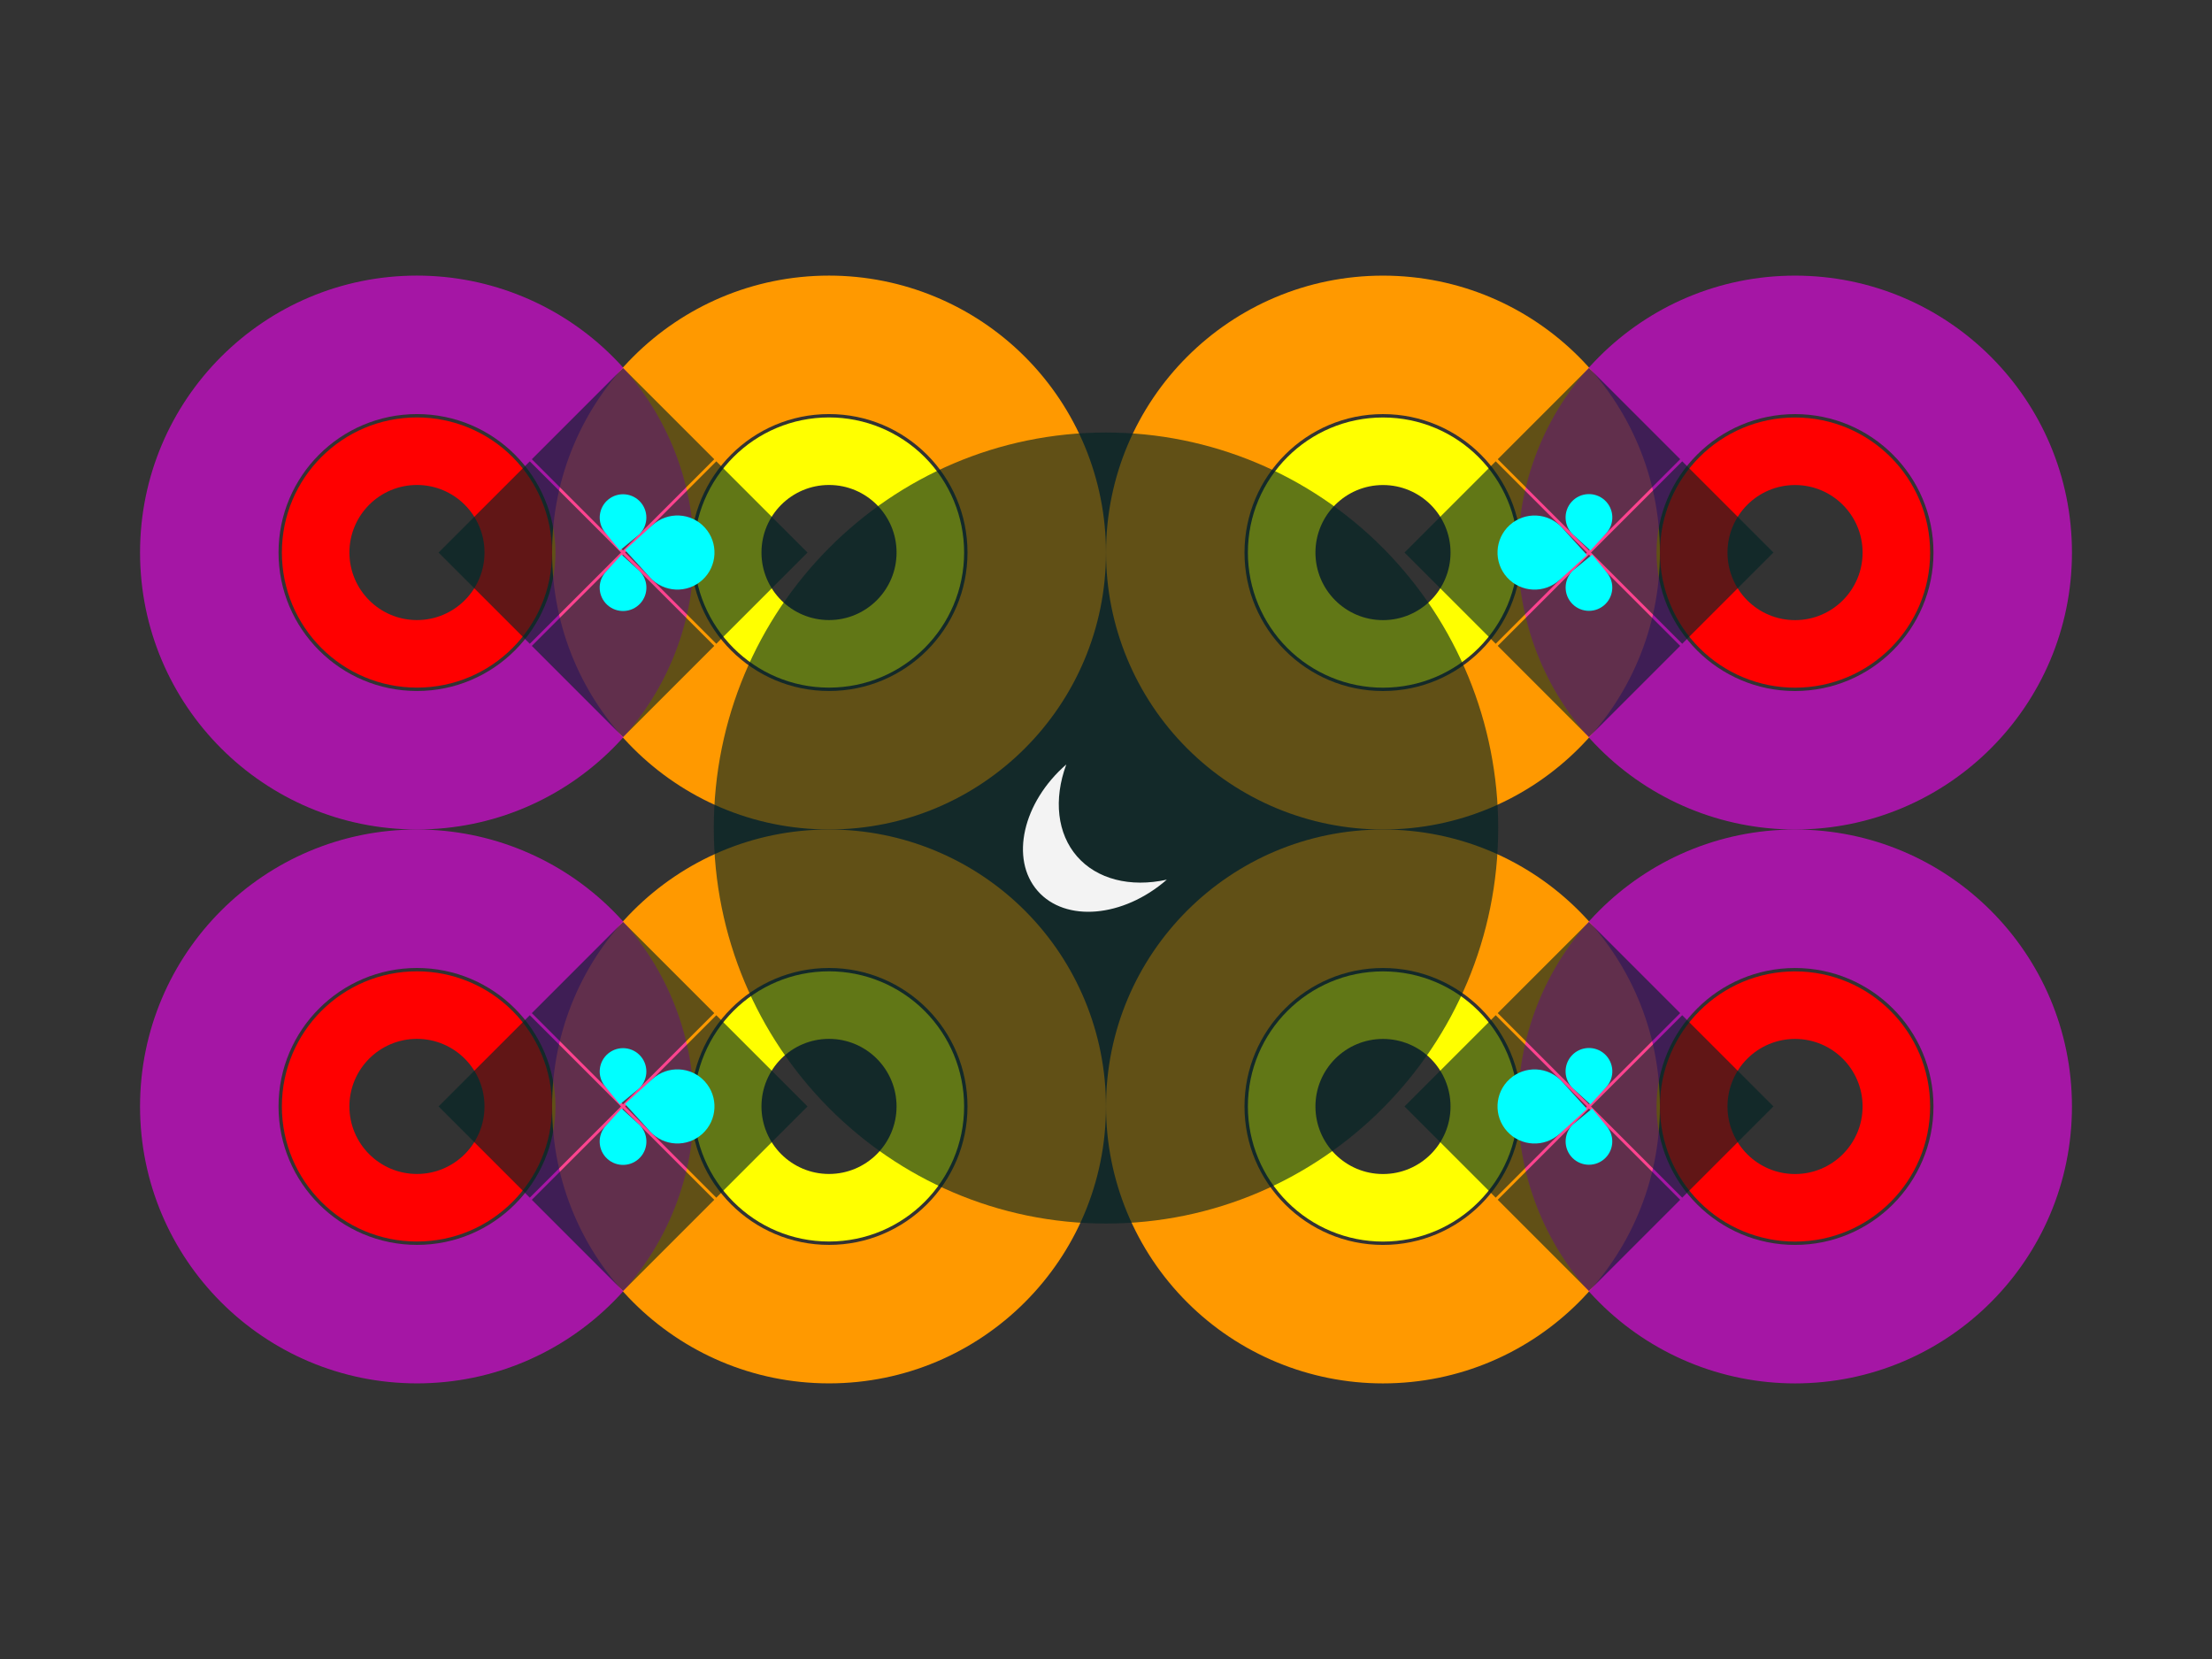
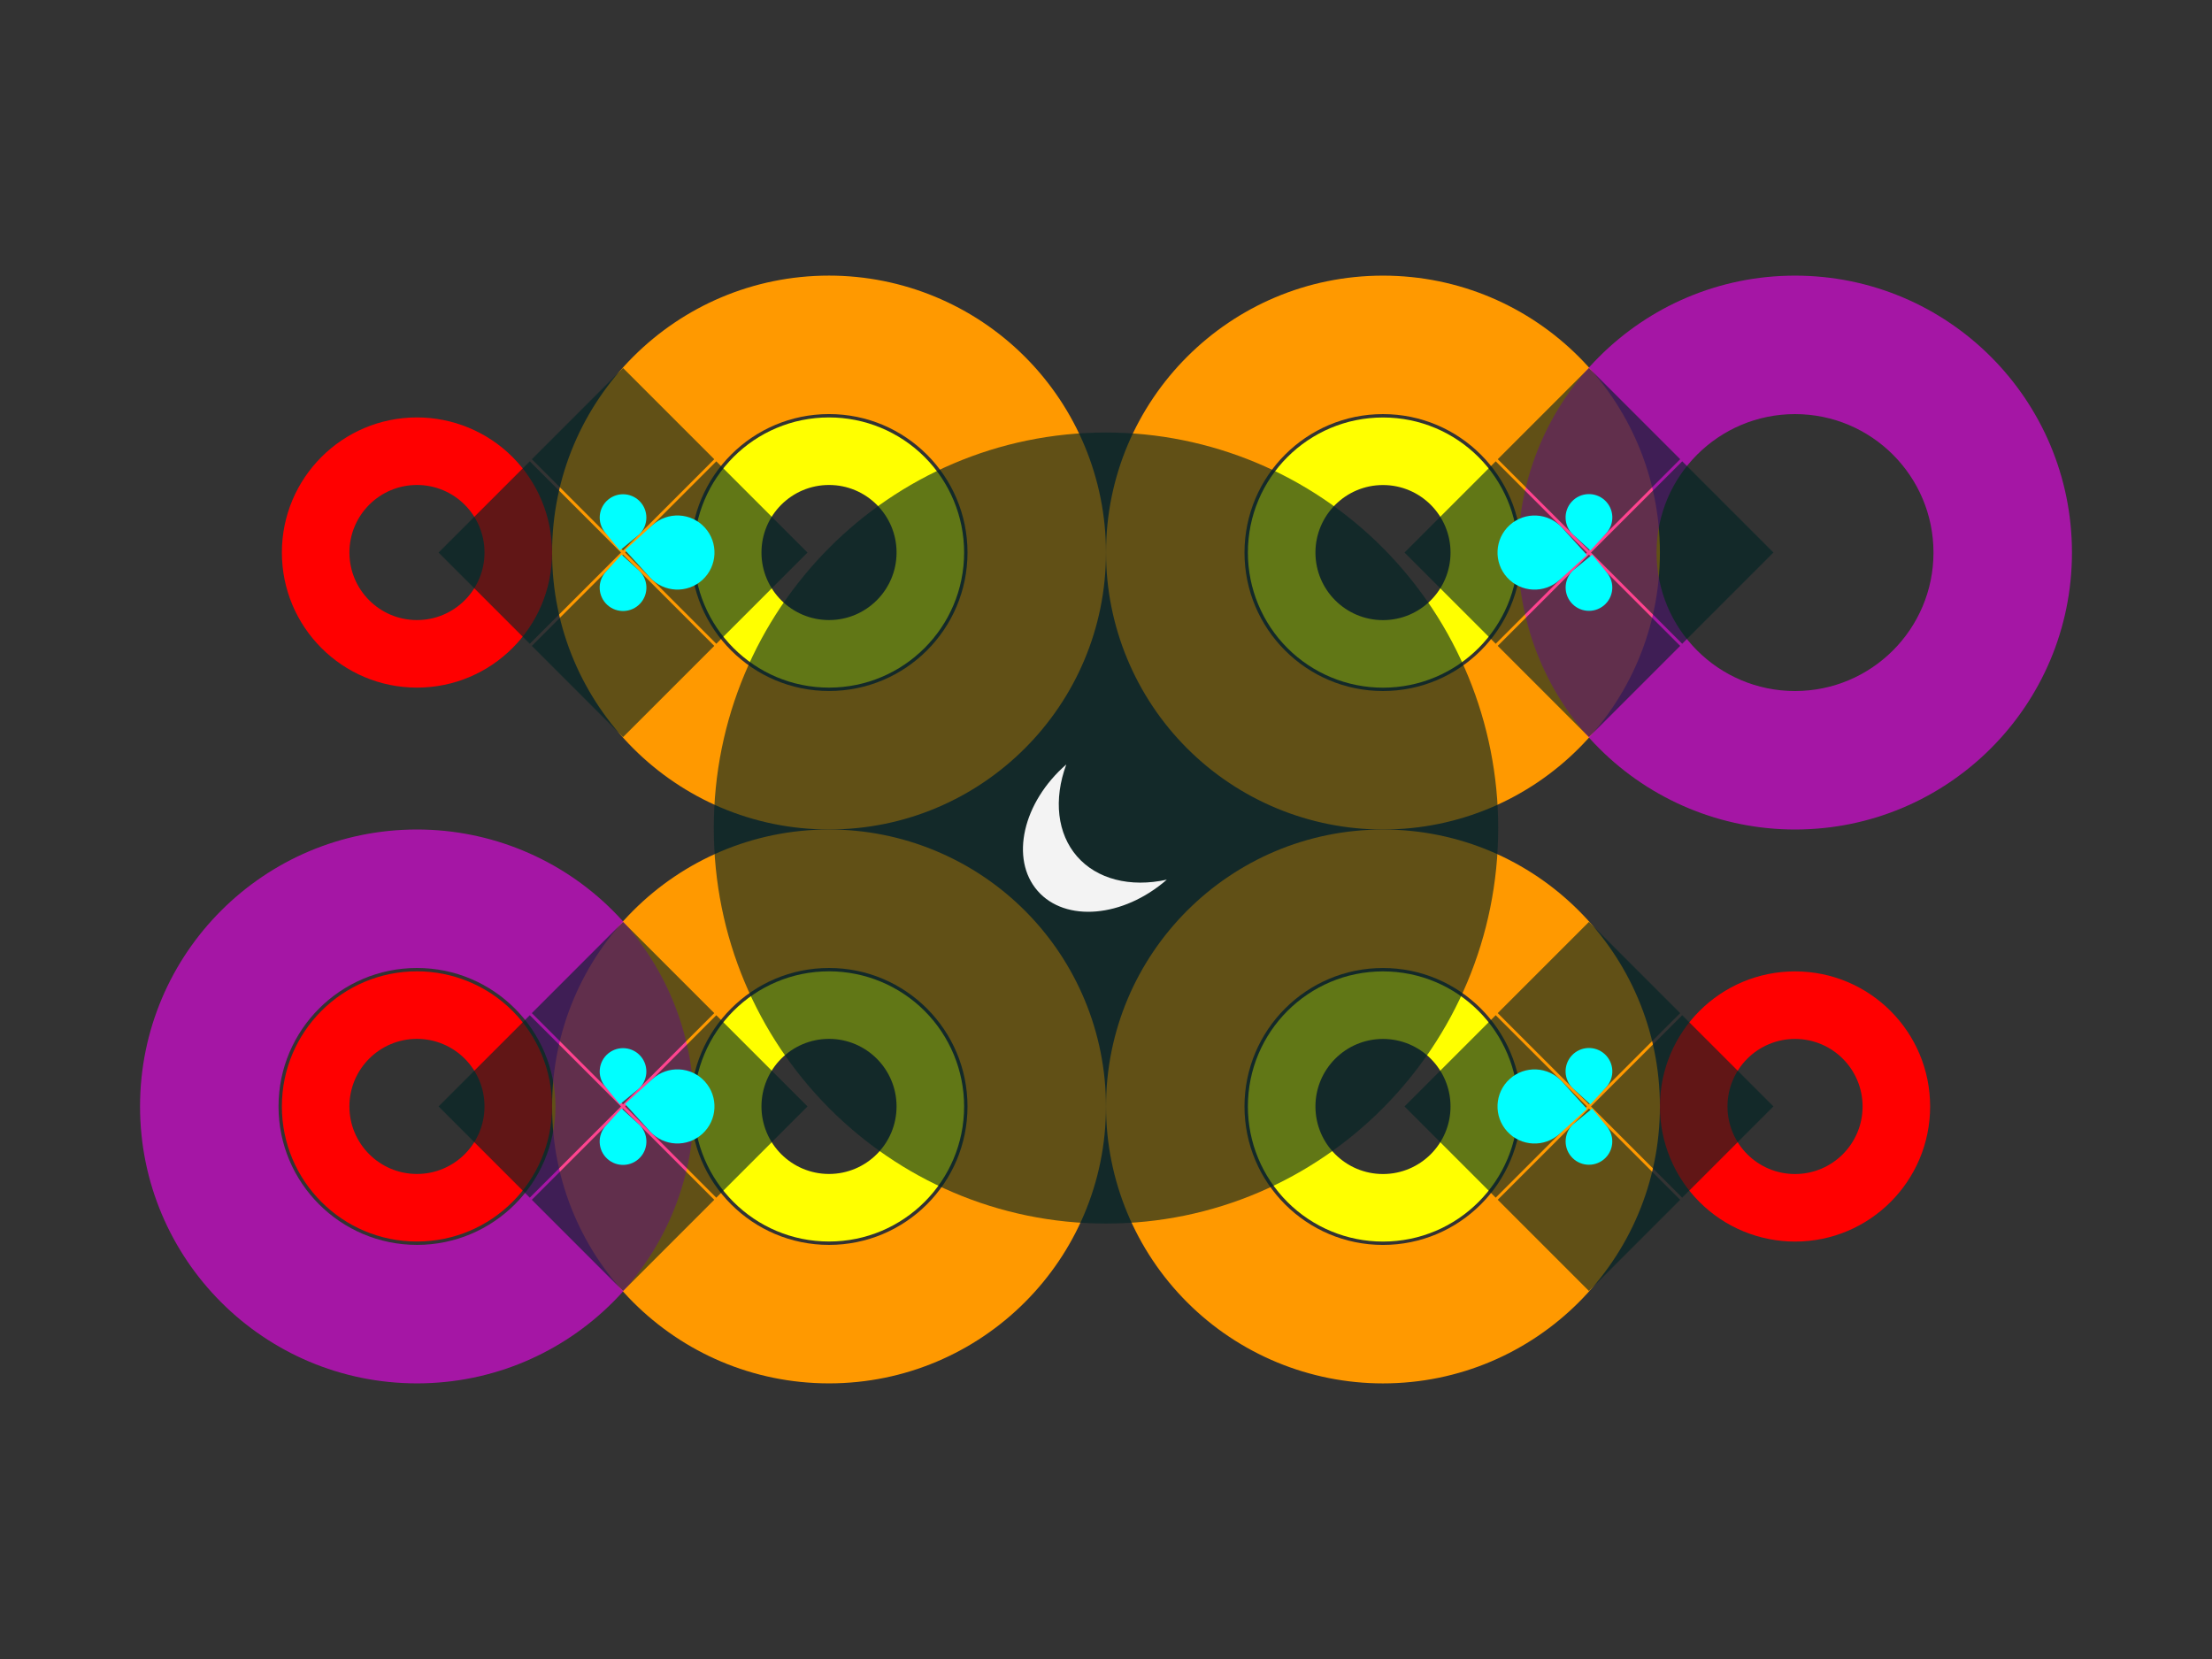
<svg xmlns="http://www.w3.org/2000/svg" version="1.1" viewBox="0.0 0.0 960.0 720.0" fill="none" stroke="none" stroke-linecap="square" stroke-miterlimit="10">
  <rect x="0.0" y="0.0" width="960.0" height="720.0" fill="#333333" stroke="none" />
  <clipPath id="p.0">
    <path d="m0 0l960.0 0l0 720.0l-960.0 0l0 -720.0z" clip-rule="nonzero" />
  </clipPath>
  <g clip-path="url(#p.0)">
    <path fill="#000000" fill-opacity="0.0" d="m0 0l960.0 0l0 720.0l-960.0 0z" fill-rule="nonzero" />
    <path fill="#002424" fill-opacity="0.619" d="m-401.696 428.282l0.74 -267.606l267.543 7.228l-0.74 267.606z" fill-rule="nonzero" />
    <path fill="#ff0000" d="m122.334 239.791l0 0c0 -32.38 26.25 -58.63 58.63 -58.63l0 0c15.55 0 30.462 6.177 41.458 17.172c10.995 10.995 17.172 25.908 17.172 41.458l0 0c0 32.38 -26.25 58.63 -58.63 58.63l0 0c-32.38 0 -58.63 -26.25 -58.63 -58.63zm29.315 0l0 0c0 16.19 13.125 29.315 29.315 29.315c16.19 0 29.315 -13.125 29.315 -29.315c0 -16.19 -13.125 -29.315 -29.315 -29.315l0 0c-16.19 0 -29.315 13.125 -29.315 29.315z" fill-rule="nonzero" />
    <path fill="#ff9900" d="m239.612 239.799l0 0c0 -66.379 53.81 -120.189 120.189 -120.189l0 0c31.876 0 62.447 12.663 84.986 35.203c22.54 22.54 35.203 53.11 35.203 84.986l0 0c0 66.379 -53.81 120.189 -120.189 120.189l0 0c-66.379 0 -120.189 -53.81 -120.189 -120.189zm60.094 0l0 0c0 33.189 26.905 60.094 60.094 60.094c33.189 0 60.095 -26.905 60.095 -60.094c0 -33.189 -26.905 -60.094 -60.095 -60.094l0 0c-33.189 0 -60.094 26.905 -60.094 60.094z" fill-rule="nonzero" />
    <path fill="#ffff00" d="m301.163 239.791l0 0c0 -32.38 26.25 -58.63 58.63 -58.63l0 0c15.55 0 30.462 6.177 41.458 17.172c10.995 10.995 17.172 25.908 17.172 41.458l0 0c0 32.38 -26.25 58.63 -58.63 58.63l0 0c-32.38 0 -58.63 -26.25 -58.63 -58.63zm29.315 0l0 0c0 16.19 13.125 29.315 29.315 29.315c16.19 0 29.315 -13.125 29.315 -29.315c0 -16.19 -13.125 -29.315 -29.315 -29.315l0 0c-16.19 0 -29.315 13.125 -29.315 29.315z" fill-rule="nonzero" />
-     <path fill="#ff00ff" fill-opacity="0.561" d="m60.783 239.799l0 0c0 -66.379 53.81 -120.189 120.189 -120.189l0 0c31.876 0 62.447 12.663 84.986 35.203c22.54 22.54 35.203 53.11 35.203 84.986l0 0c0 66.379 -53.81 120.189 -120.189 120.189l0 0c-66.379 0 -120.189 -53.81 -120.189 -120.189zm60.094 0l0 0c0 33.189 26.905 60.094 60.094 60.094c33.189 0 60.094 -26.905 60.094 -60.094c0 -33.189 -26.905 -60.094 -60.094 -60.094l0 0c-33.189 0 -60.094 26.905 -60.094 60.094z" fill-rule="nonzero" />
    <path fill="#002424" fill-opacity="0.619" d="m230.808 280.316l39.591 -39.591l39.591 39.591l-39.591 39.591z" fill-rule="nonzero" />
    <path fill="#002424" fill-opacity="0.619" d="m190.335 239.811l39.591 -39.591l39.591 39.591l-39.591 39.591z" fill-rule="nonzero" />
    <path fill="#002424" fill-opacity="0.619" d="m271.281 239.811l39.591 -39.591l39.591 39.591l-39.591 39.591z" fill-rule="nonzero" />
    <path fill="#002424" fill-opacity="0.619" d="m230.808 199.305l39.591 -39.591l39.591 39.591l-39.591 39.591z" fill-rule="nonzero" />
    <path fill="#00ffff" d="m304.834 251.689l0 0c-6.567 5.984 -16.741 5.511 -22.724 -1.055q-5.417 -5.945 -10.835 -11.89q5.945 -5.417 11.89 -10.835l0 0c6.567 -5.984 16.741 -5.511 22.724 1.055l0 0c5.984 6.567 5.511 16.741 -1.055 22.724z" fill-rule="nonzero" />
    <path fill="#00ffff" d="m278.21 218.188l0 0c3.557 4.314 2.944 10.695 -1.37 14.252q-3.905 3.22 -7.811 6.441q-3.22 -3.906 -6.441 -7.811l0 0c-3.557 -4.314 -2.944 -10.695 1.37 -14.252l0 0c4.314 -3.557 10.695 -2.944 14.252 1.37z" fill-rule="nonzero" />
    <path fill="#00ffff" d="m263.549 262.512l0 0c-4.131 -3.783 -4.413 -10.199 -0.63 -14.331q3.425 -3.74 6.85 -7.48q3.74 3.425 7.48 6.85l0 0c4.131 3.783 4.413 10.199 0.63 14.331l0 0c-3.783 4.131 -10.199 4.413 -14.331 0.63z" fill-rule="nonzero" />
    <path fill="#002424" fill-opacity="0.619" d="m1082.761 161.051l61.401 -19.071l19.071 61.402l-61.402 19.071z" fill-rule="nonzero" />
    <path fill="#002424" fill-opacity="0.619" d="m1063.284 98.244l61.402 -19.071l19.071 61.402l-61.402 19.071z" fill-rule="nonzero" />
    <path fill="#002424" fill-opacity="0.619" d="m1145.552 141.525l61.401 -19.071l19.071 61.402l-61.402 19.071z" fill-rule="nonzero" />
    <path fill="#002424" fill-opacity="0.619" d="m1126.076 78.718l61.401 -19.071l19.071 61.402l-61.402 19.071z" fill-rule="nonzero" />
    <path fill="#00ff00" d="m1173.296 171.547l0 0c-9.872 2.566 -19.954 -3.357 -22.52 -13.228q-2.323 -8.937 -4.646 -17.874q8.937 -2.323 17.874 -4.646l0 0c9.871 -2.566 19.954 3.357 22.52 13.228l0 0c2.566 9.872 -3.357 19.954 -13.228 22.52z" fill-rule="nonzero" />
-     <path fill="#00ffff" d="m1164.145 123.252l0 0c1.313 6.288 -2.72 12.45 -9.008 13.764q-5.693 1.189 -11.386 2.378q-1.189 -5.693 -2.378 -11.386l0 0c-1.313 -6.288 2.72 -12.45 9.008 -13.764l0 0c6.288 -1.313 12.45 2.72 13.764 9.008z" fill-rule="nonzero" />
    <path fill="#00ffff" d="m1125.55 160.462l0 0c-2.174 -6.053 0.97 -12.723 7.024 -14.898q5.48 -1.969 10.961 -3.937q1.969 5.48 3.937 10.961l0 0c2.174 6.053 -0.97 12.723 -7.024 14.898l0 0c-6.053 2.174 -12.723 -0.97 -14.898 -7.024z" fill-rule="nonzero" />
    <path fill="#000000" fill-opacity="0.0" d="m1222.623 184.022c10.383 5.463 22.932 7.522 31.679 15.341c16.206 14.485 1.07 45.029 11.263 64.226c16.515 31.104 49.503 63.128 84.719 63.122c24 -0.004 44.592 -18.267 65.15 -30.651c43.217 -26.034 103.487 -58.215 147.565 -33.668c17.709 9.862 16.401 39.657 12.409 59.529c-8.12 40.421 -24.296 83.336 -13.033 122.996c18.66 65.709 92.889 100.41 134.764 154.376c25.991 33.496 33.335 78.822 58.512 112.935" fill-rule="evenodd" />
    <path stroke="#434343" stroke-width="1.0" stroke-linejoin="round" stroke-linecap="butt" stroke-dasharray="1.0,3.0" d="m1222.623 184.022c10.383 5.463 22.932 7.522 31.679 15.341c16.206 14.485 1.07 45.029 11.263 64.226c16.515 31.104 49.503 63.128 84.719 63.122c24 -0.004 44.592 -18.267 65.15 -30.651c43.217 -26.034 103.487 -58.215 147.565 -33.668c17.709 9.862 16.401 39.657 12.409 59.529c-8.12 40.421 -24.296 83.336 -13.033 122.996c18.66 65.709 92.889 100.41 134.764 154.376c25.991 33.496 33.335 78.822 58.512 112.935" fill-rule="evenodd" />
    <path fill="#002424" fill-opacity="0.619" d="m1553.531 238.727l22.11 -6.866l6.866 22.11l-22.11 6.866z" fill-rule="nonzero" />
    <path fill="#002424" fill-opacity="0.619" d="m1538.28 267.716l22.11 -6.866l6.866 22.11l-22.11 6.866z" fill-rule="nonzero" />
    <path fill="#ff0000" d="m837.667 480.209l0 0c0 32.38 -26.25 58.63 -58.63 58.63l0 0c-15.55 0 -30.462 -6.177 -41.458 -17.172c-10.995 -10.995 -17.172 -25.908 -17.172 -41.458l0 0c0 -32.38 26.25 -58.63 58.63 -58.63l0 0c32.38 0 58.63 26.25 58.63 58.63zm-29.315 0l0 0c0 -16.19 -13.125 -29.315 -29.315 -29.315c-16.19 0 -29.315 13.125 -29.315 29.315c0 16.19 13.125 29.315 29.315 29.315l0 0c16.19 0 29.315 -13.125 29.315 -29.315z" fill-rule="nonzero" />
    <path fill="#ff9900" d="m720.389 480.201l0 0c0 66.379 -53.81 120.189 -120.189 120.189l0 0c-31.876 0 -62.447 -12.663 -84.986 -35.203c-22.54 -22.54 -35.203 -53.11 -35.203 -84.986l0 0c0 -66.379 53.81 -120.189 120.189 -120.189l0 0c66.379 0 120.189 53.81 120.189 120.189zm-60.094 0l0 0c0 -33.189 -26.905 -60.094 -60.094 -60.094c-33.189 0 -60.094 26.905 -60.094 60.094c0 33.189 26.905 60.095 60.094 60.095l0 0c33.189 0 60.094 -26.905 60.094 -60.095z" fill-rule="nonzero" />
    <path fill="#ffff00" d="m658.838 480.209l0 0c0 32.38 -26.25 58.63 -58.63 58.63l0 0c-15.55 0 -30.462 -6.177 -41.458 -17.172c-10.995 -10.995 -17.172 -25.908 -17.172 -41.458l0 0c0 -32.38 26.25 -58.63 58.63 -58.63l0 0c32.38 0 58.63 26.25 58.63 58.63zm-29.315 0l0 0c0 -16.19 -13.125 -29.315 -29.315 -29.315c-16.19 0 -29.315 13.125 -29.315 29.315c0 16.19 13.125 29.315 29.315 29.315l0 0c16.19 0 29.315 -13.125 29.315 -29.315z" fill-rule="nonzero" />
-     <path fill="#ff00ff" fill-opacity="0.561" d="m899.218 480.201l0 0c0 66.379 -53.81 120.189 -120.189 120.189l0 0c-31.876 0 -62.447 -12.663 -84.986 -35.203c-22.54 -22.54 -35.203 -53.11 -35.203 -84.986l0 0c0 -66.379 53.81 -120.189 120.189 -120.189l0 0c66.379 0 120.189 53.81 120.189 120.189zm-60.094 0l0 0c0 -33.189 -26.905 -60.094 -60.094 -60.094c-33.189 0 -60.094 26.905 -60.094 60.094c0 33.189 26.905 60.095 60.094 60.095l0 0c33.189 0 60.094 -26.905 60.094 -60.095z" fill-rule="nonzero" />
    <path fill="#002424" fill-opacity="0.619" d="m729.194 439.684l-39.591 39.591l-39.591 -39.591l39.591 -39.591z" fill-rule="nonzero" />
    <path fill="#002424" fill-opacity="0.619" d="m769.667 480.189l-39.591 39.591l-39.591 -39.591l39.591 -39.591z" fill-rule="nonzero" />
    <path fill="#002424" fill-opacity="0.619" d="m688.721 480.189l-39.591 39.591l-39.591 -39.591l39.591 -39.591z" fill-rule="nonzero" />
    <path fill="#002424" fill-opacity="0.619" d="m729.194 520.695l-39.591 39.591l-39.591 -39.591l39.591 -39.591z" fill-rule="nonzero" />
    <path fill="#00ffff" d="m655.168 468.312l0 0c6.567 -5.984 16.741 -5.511 22.724 1.055q5.417 5.945 10.835 11.89q-5.945 5.417 -11.89 10.835l0 0c-6.567 5.984 -16.741 5.511 -22.724 -1.055l0 0c-5.984 -6.567 -5.511 -16.741 1.055 -22.724z" fill-rule="nonzero" />
    <path fill="#00ffff" d="m681.791 501.812l0 0c-3.557 -4.314 -2.944 -10.695 1.37 -14.252q3.906 -3.22 7.811 -6.441q3.221 3.906 6.441 7.811l0 0c3.557 4.314 2.944 10.695 -1.37 14.252l0 0c-4.314 3.557 -10.695 2.944 -14.252 -1.37z" fill-rule="nonzero" />
    <path fill="#00ffff" d="m696.452 457.488l0 0c4.131 3.783 4.413 10.199 0.63 14.331q-3.425 3.74 -6.85 7.48q-3.74 -3.425 -7.48 -6.85l0 0c-4.131 -3.783 -4.413 -10.199 -0.63 -14.331l0 0c3.783 -4.131 10.199 -4.413 14.331 -0.63z" fill-rule="nonzero" />
    <path fill="#ff0000" d="m122.33 480.181l0 0c0 -32.38 26.25 -58.63 58.63 -58.63l0 0c15.55 0 30.462 6.177 41.458 17.172c10.995 10.995 17.172 25.908 17.172 41.458l0 0c0 32.38 -26.249 58.63 -58.63 58.63l0 0c-32.38 0 -58.63 -26.25 -58.63 -58.63zm29.315 0l0 0c0 16.19 13.125 29.315 29.315 29.315c16.19 0 29.315 -13.125 29.315 -29.315c0 -16.19 -13.125 -29.315 -29.315 -29.315l0 0c-16.19 0 -29.315 13.125 -29.315 29.315z" fill-rule="nonzero" />
    <path fill="#ff9900" d="m239.609 480.189l0 0c0 -66.379 53.81 -120.189 120.189 -120.189l0 0c31.876 0 62.447 12.663 84.986 35.203c22.54 22.54 35.203 53.11 35.203 84.986l0 0c0 66.379 -53.81 120.189 -120.189 120.189l0 0c-66.379 0 -120.189 -53.81 -120.189 -120.189zm60.094 0l0 0c0 33.189 26.905 60.094 60.094 60.094c33.189 0 60.094 -26.905 60.094 -60.094c0 -33.189 -26.905 -60.094 -60.094 -60.094l0 0c-33.189 0 -60.094 26.905 -60.094 60.094z" fill-rule="nonzero" />
    <path fill="#ffff00" d="m301.159 480.181l0 0c0 -32.38 26.25 -58.63 58.63 -58.63l0 0c15.55 0 30.462 6.177 41.458 17.172c10.995 10.995 17.172 25.908 17.172 41.458l0 0c0 32.38 -26.25 58.63 -58.63 58.63l0 0c-32.38 0 -58.63 -26.25 -58.63 -58.63zm29.315 0l0 0c0 16.19 13.125 29.315 29.315 29.315c16.19 0 29.315 -13.125 29.315 -29.315c0 -16.19 -13.125 -29.315 -29.315 -29.315l0 0c-16.19 0 -29.315 13.125 -29.315 29.315z" fill-rule="nonzero" />
    <path fill="#ff00ff" fill-opacity="0.561" d="m60.78 480.189l0 0c0 -66.379 53.81 -120.189 120.189 -120.189l0 0c31.876 0 62.447 12.663 84.986 35.203c22.54 22.54 35.203 53.11 35.203 84.986l0 0c0 66.379 -53.81 120.189 -120.189 120.189l0 0c-66.379 0 -120.189 -53.81 -120.189 -120.189zm60.094 0l0 0c0 33.189 26.905 60.094 60.094 60.094c33.189 0 60.094 -26.905 60.094 -60.094c0 -33.189 -26.905 -60.094 -60.094 -60.094l0 0c-33.189 0 -60.094 26.905 -60.094 60.094z" fill-rule="nonzero" />
    <path fill="#002424" fill-opacity="0.619" d="m230.804 520.706l39.591 -39.591l39.591 39.591l-39.591 39.591z" fill-rule="nonzero" />
    <path fill="#002424" fill-opacity="0.619" d="m190.331 480.2l39.591 -39.591l39.591 39.591l-39.591 39.591z" fill-rule="nonzero" />
    <path fill="#002424" fill-opacity="0.619" d="m271.277 480.2l39.591 -39.591l39.591 39.591l-39.591 39.591z" fill-rule="nonzero" />
    <path fill="#002424" fill-opacity="0.619" d="m230.804 439.695l39.591 -39.591l39.591 39.591l-39.591 39.591z" fill-rule="nonzero" />
    <path fill="#00ffff" d="m304.83 492.078l0 0c-6.567 5.984 -16.741 5.511 -22.724 -1.055q-5.417 -5.945 -10.835 -11.89q5.945 -5.417 11.89 -10.835l0 0c6.567 -5.984 16.741 -5.511 22.724 1.055l0 0c5.984 6.567 5.511 16.741 -1.055 22.724z" fill-rule="nonzero" />
    <path fill="#00ffff" d="m278.207 458.578l0 0c3.557 4.314 2.944 10.695 -1.37 14.252q-3.906 3.22 -7.811 6.441q-3.22 -3.906 -6.441 -7.811l0 0c-3.557 -4.314 -2.944 -10.695 1.37 -14.252l0 0c4.314 -3.557 10.695 -2.944 14.252 1.37z" fill-rule="nonzero" />
    <path fill="#00ffff" d="m263.545 502.901l0 0c-4.131 -3.783 -4.413 -10.199 -0.63 -14.331q3.425 -3.74 6.85 -7.48q3.74 3.425 7.48 6.85l0 0c4.131 3.783 4.413 10.199 0.63 14.331l0 0c-3.783 4.131 -10.199 4.413 -14.331 0.63z" fill-rule="nonzero" />
-     <path fill="#ff0000" d="m837.67 239.819l0 0c0 32.38 -26.25 58.63 -58.63 58.63l0 0c-15.55 0 -30.462 -6.177 -41.458 -17.172c-10.995 -10.995 -17.172 -25.908 -17.172 -41.458l0 0c0 -32.38 26.25 -58.63 58.63 -58.63l0 0c32.38 0 58.63 26.25 58.63 58.63zm-29.315 0l0 0c0 -16.19 -13.125 -29.315 -29.315 -29.315c-16.19 0 -29.315 13.125 -29.315 29.315c0 16.19 13.125 29.315 29.315 29.315l0 0c16.19 0 29.315 -13.125 29.315 -29.315z" fill-rule="nonzero" />
    <path fill="#ff9900" d="m720.392 239.811l0 0c0 66.379 -53.81 120.189 -120.189 120.189l0 0c-31.876 0 -62.447 -12.663 -84.986 -35.203c-22.54 -22.54 -35.203 -53.11 -35.203 -84.986l0 0c0 -66.379 53.81 -120.189 120.189 -120.189l0 0c66.379 0 120.189 53.81 120.189 120.189zm-60.094 0l0 0c0 -33.189 -26.905 -60.094 -60.094 -60.094c-33.189 0 -60.094 26.905 -60.094 60.094c0 33.189 26.905 60.094 60.094 60.094l0 0c33.189 0 60.094 -26.905 60.094 -60.094z" fill-rule="nonzero" />
    <path fill="#ffff00" d="m658.841 239.819l0 0c0 32.38 -26.25 58.63 -58.63 58.63l0 0c-15.55 0 -30.462 -6.177 -41.458 -17.172c-10.995 -10.995 -17.172 -25.908 -17.172 -41.458l0 0c0 -32.38 26.25 -58.63 58.63 -58.63l0 0c32.38 0 58.63 26.25 58.63 58.63zm-29.315 0l0 0c0 -16.19 -13.125 -29.315 -29.315 -29.315c-16.19 0 -29.315 13.125 -29.315 29.315c0 16.19 13.125 29.315 29.315 29.315l0 0c16.19 0 29.315 -13.125 29.315 -29.315z" fill-rule="nonzero" />
    <path fill="#ff00ff" fill-opacity="0.561" d="m899.221 239.811l0 0c0 66.379 -53.81 120.189 -120.189 120.189l0 0c-31.876 0 -62.447 -12.663 -84.986 -35.203c-22.54 -22.54 -35.203 -53.11 -35.203 -84.986l0 0c0 -66.379 53.81 -120.189 120.189 -120.189l0 0c66.379 0 120.189 53.81 120.189 120.189zm-60.094 0l0 0c0 -33.189 -26.905 -60.094 -60.094 -60.094c-33.189 0 -60.094 26.905 -60.094 60.094c0 33.189 26.905 60.094 60.094 60.094l0 0c33.189 0 60.094 -26.905 60.094 -60.094z" fill-rule="nonzero" />
    <path fill="#002424" fill-opacity="0.619" d="m729.196 199.294l-39.591 39.591l-39.591 -39.591l39.591 -39.591z" fill-rule="nonzero" />
    <path fill="#002424" fill-opacity="0.619" d="m769.669 239.8l-39.591 39.591l-39.591 -39.591l39.591 -39.591z" fill-rule="nonzero" />
    <path fill="#002424" fill-opacity="0.619" d="m688.723 239.8l-39.591 39.591l-39.591 -39.591l39.591 -39.591z" fill-rule="nonzero" />
    <path fill="#002424" fill-opacity="0.619" d="m729.196 280.305l-39.591 39.591l-39.591 -39.591l39.591 -39.591z" fill-rule="nonzero" />
    <path fill="#00ffff" d="m655.17 227.922l0 0c6.567 -5.984 16.741 -5.511 22.724 1.055q5.417 5.945 10.835 11.89q-5.945 5.417 -11.89 10.835l0 0c-6.567 5.984 -16.741 5.511 -22.724 -1.055l0 0c-5.984 -6.567 -5.511 -16.741 1.055 -22.724z" fill-rule="nonzero" />
    <path fill="#00ffff" d="m681.793 261.422l0 0c-3.557 -4.314 -2.944 -10.695 1.37 -14.252q3.906 -3.22 7.811 -6.441q3.22 3.906 6.441 7.811l0 0c3.557 4.314 2.944 10.695 -1.37 14.252l0 0c-4.314 3.557 -10.695 2.944 -14.252 -1.37z" fill-rule="nonzero" />
    <path fill="#00ffff" d="m696.455 217.099l0 0c4.131 3.783 4.413 10.199 0.63 14.331q-3.425 3.74 -6.85 7.48q-3.74 -3.425 -7.48 -6.85l0 0c-4.131 -3.783 -4.413 -10.199 -0.63 -14.331l0 0c3.783 -4.131 10.199 -4.413 14.331 -0.63z" fill-rule="nonzero" />
    <path fill="#002424" fill-opacity="0.619" d="m309.778 359.363l0 0c0 -94.802 76.21 -171.654 170.22 -171.654l0 0c45.145 0 88.442 18.085 120.364 50.276c31.922 32.191 49.856 75.852 49.856 121.377l0 0c0 94.802 -76.21 171.654 -170.22 171.654l0 0c-94.01 0 -170.22 -76.852 -170.22 -171.654z" fill-rule="nonzero" />
    <path fill="#f3f3f3" d="m506.394 381.773l0 0c-18.926 16.49 -44.033 18.662 -56.079 4.85c-12.046 -13.811 -6.469 -38.376 12.457 -54.866l0 0c-5.637 15.302 -3.904 30.098 4.677 39.937c8.581 9.839 23.01 13.573 38.945 10.079z" fill-rule="nonzero" />
  </g>
</svg>